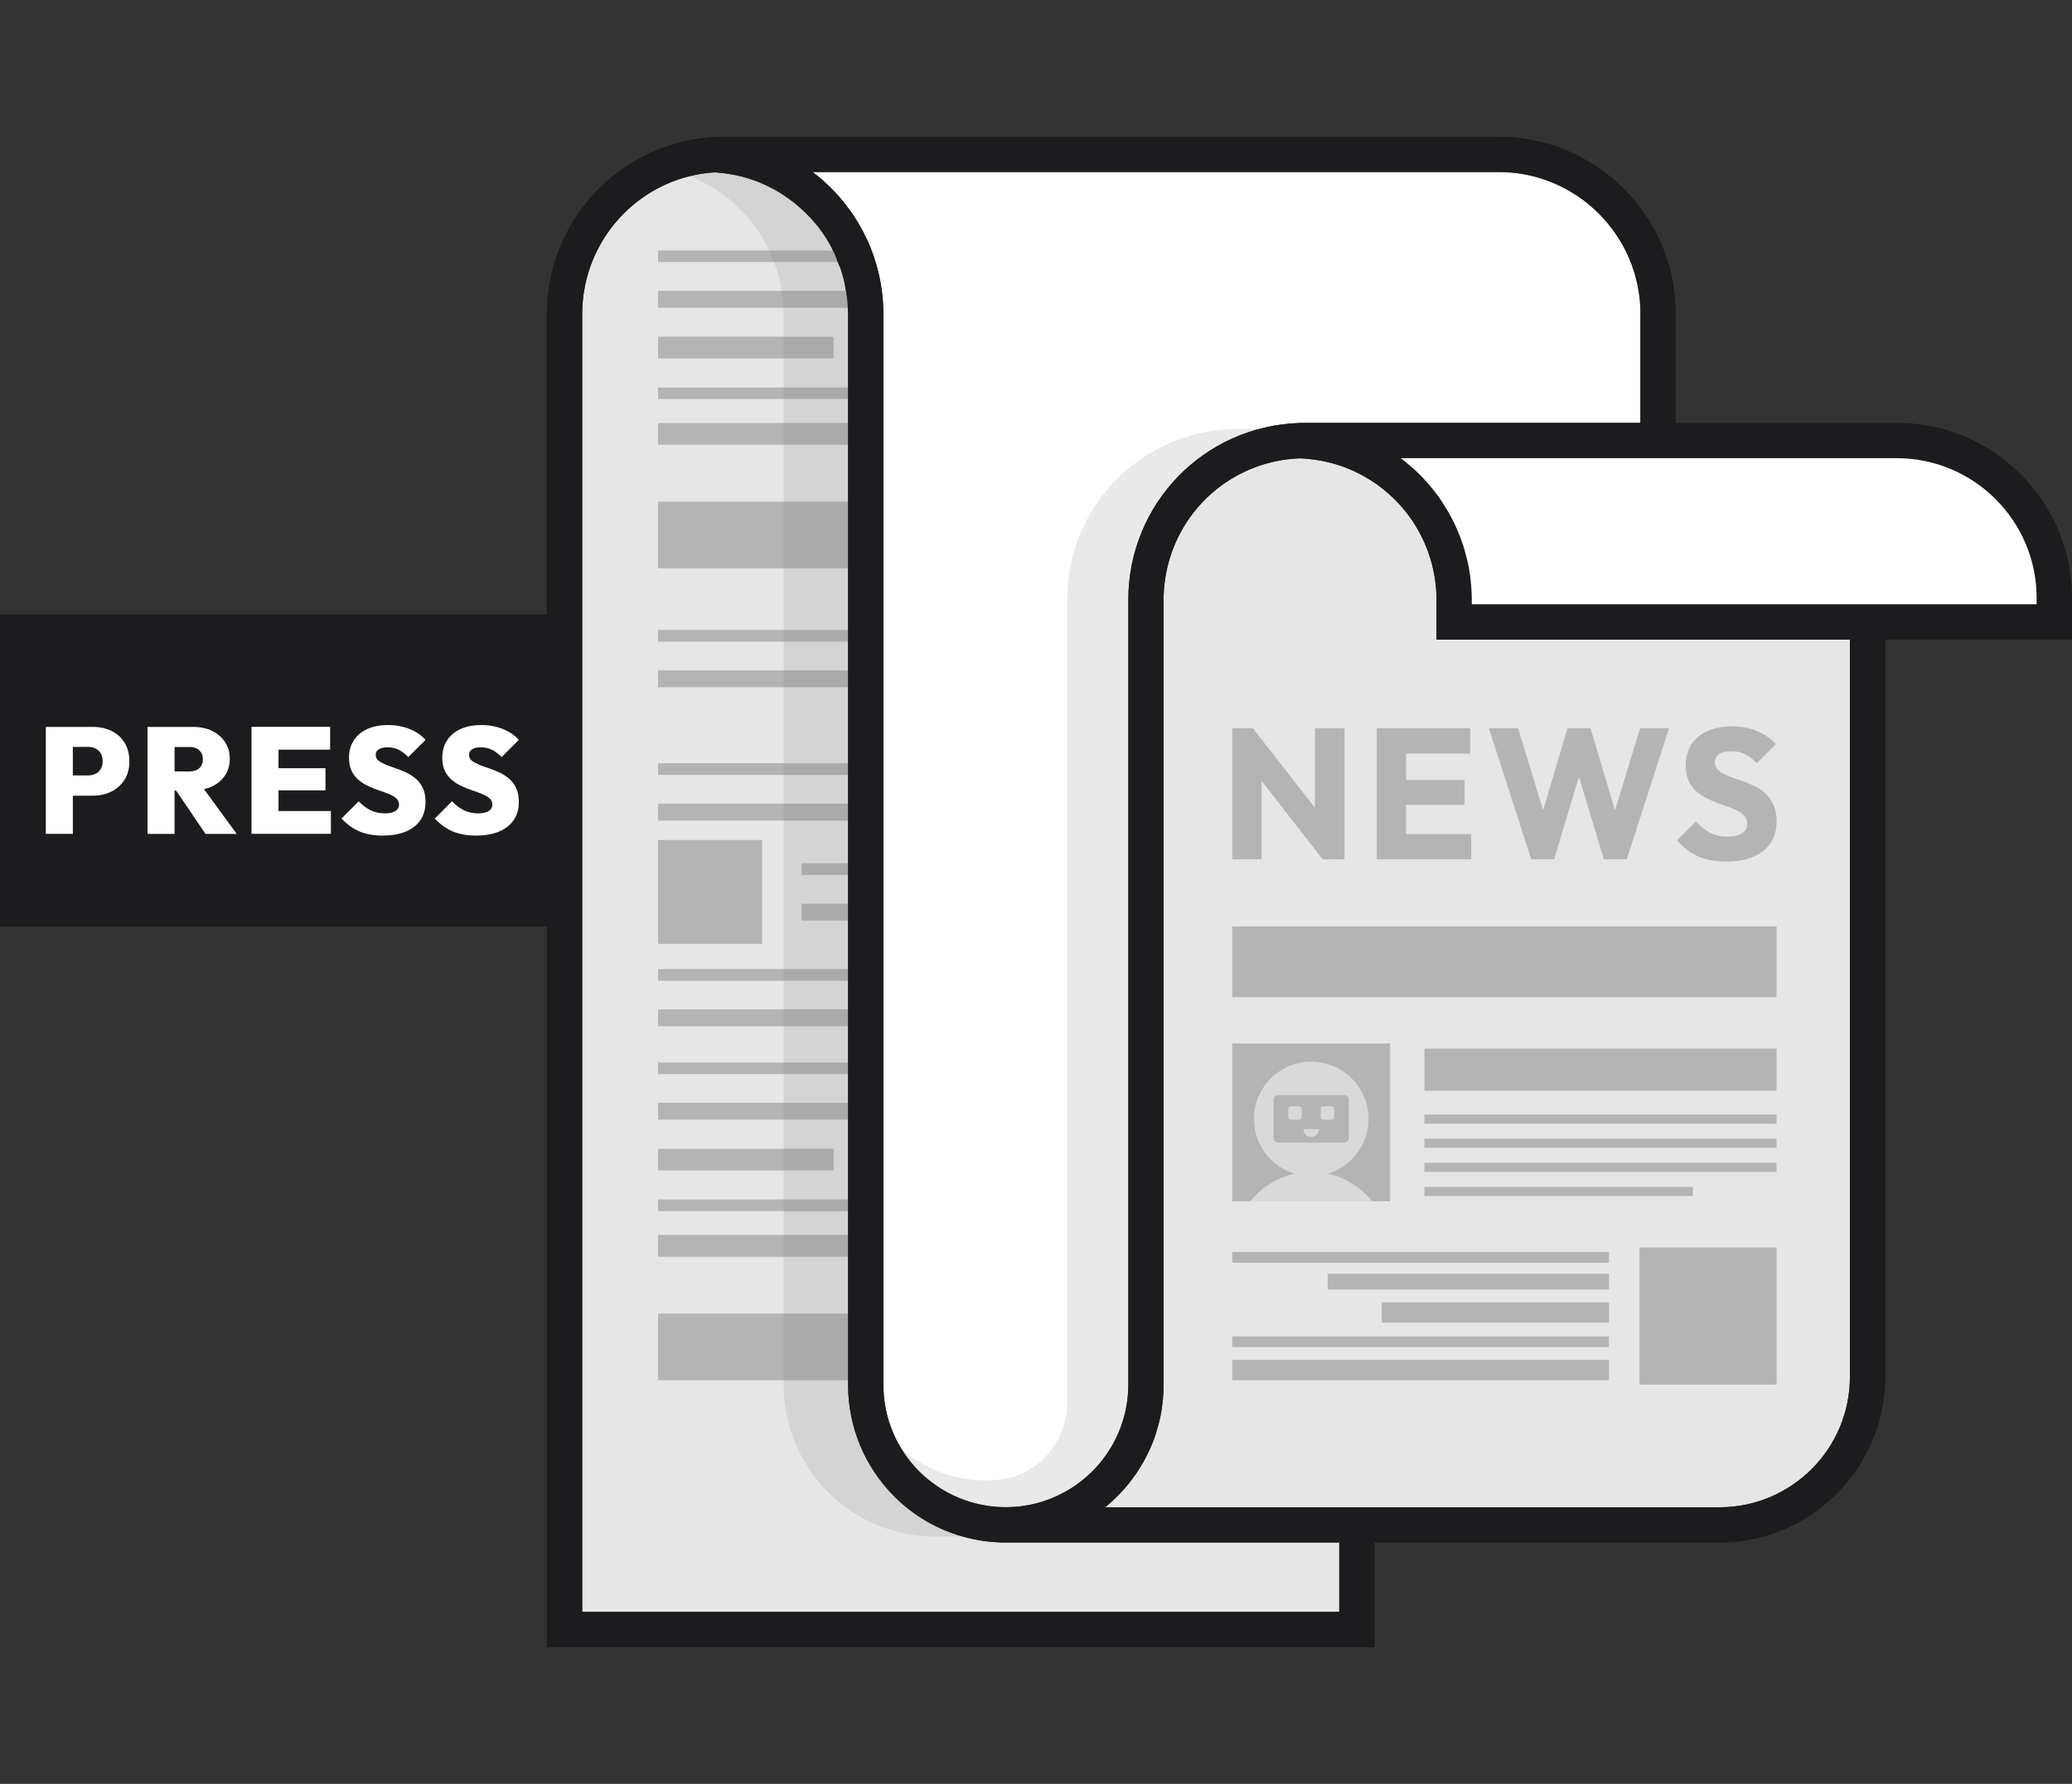
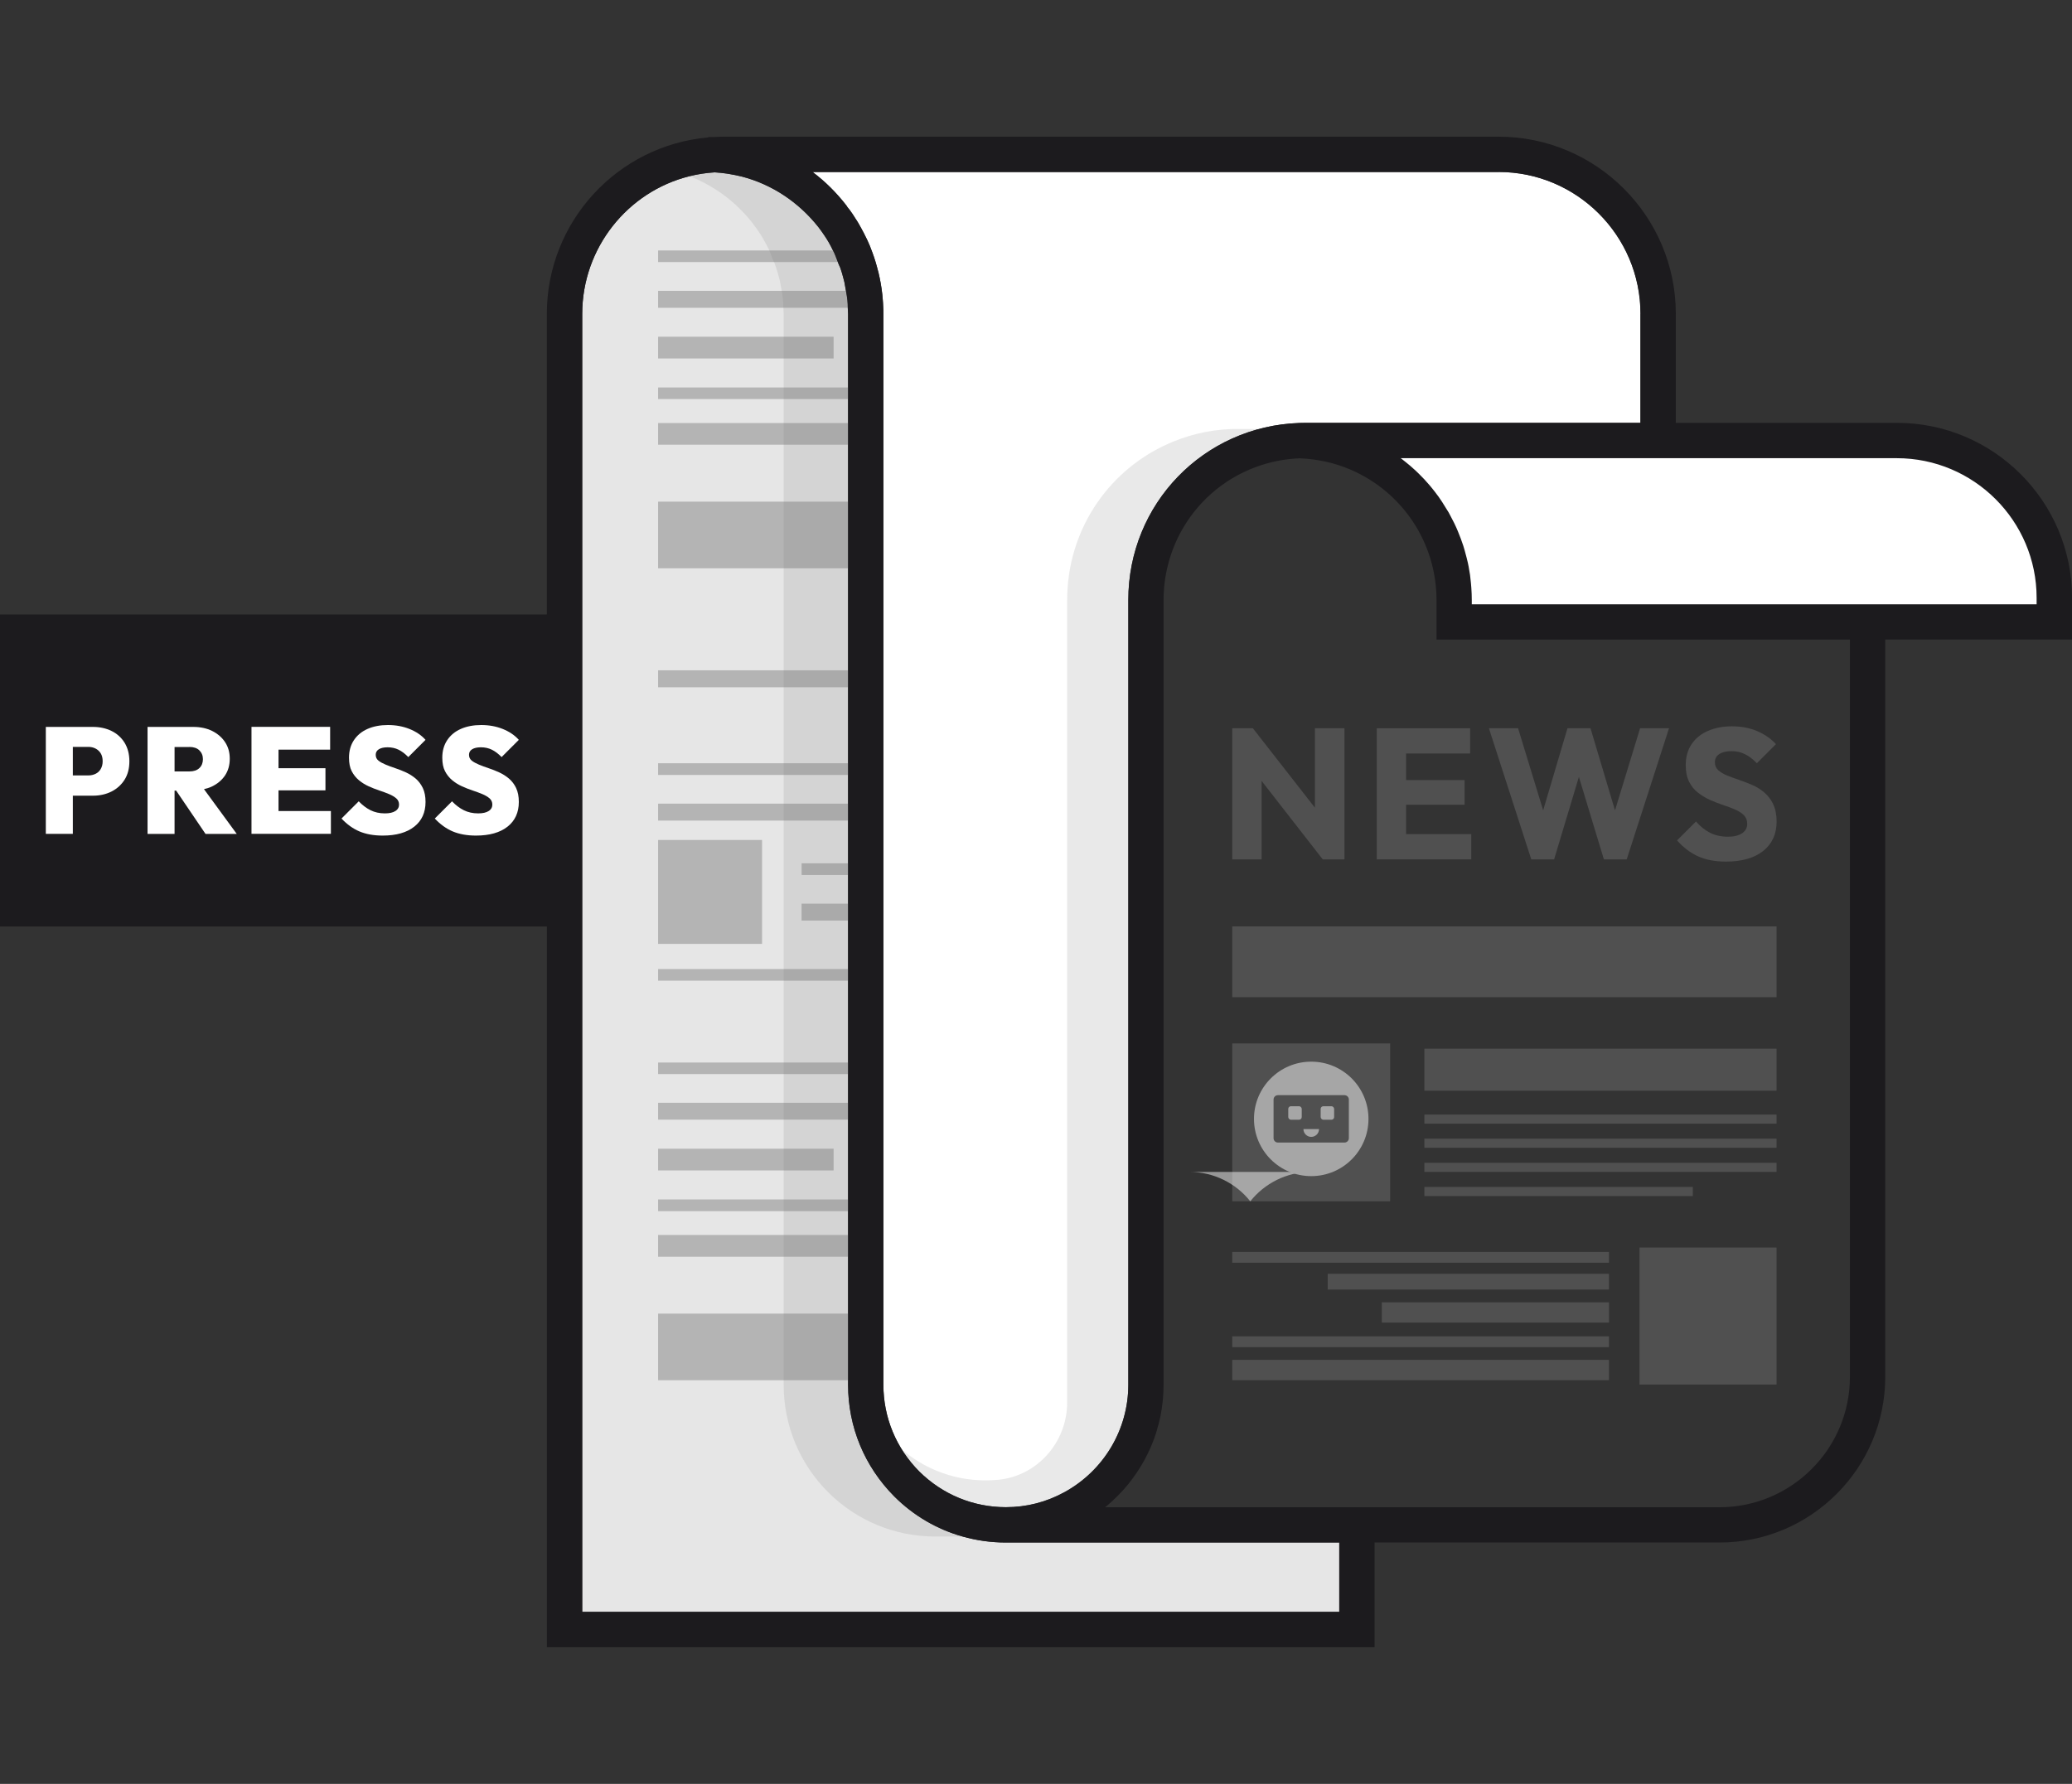
<svg xmlns="http://www.w3.org/2000/svg" id="Layer_1" data-name="Layer 1" viewBox="0 0 353.6 304.5">
  <rect x="0" y="0" width="353.6" height="304.5" fill="#333333" stroke="none" />
  <defs>
    <style>
      .cls-1, .cls-2, .cls-3, .cls-4, .cls-5, .cls-6, .cls-7 {
        stroke-width: 0px;
      }

      .cls-1, .cls-6, .cls-7 {
        fill: #747474;
      }

      .cls-2 {
        fill: #e6e6e6;
      }

      .cls-3 {
        fill: none;
      }

      .cls-8, .cls-7 {
        opacity: .44;
      }

      .cls-4 {
        fill: #1c1b1e;
      }

      .cls-5 {
        fill: #fff;
      }

      .cls-6 {
        opacity: .16;
      }

      .cls-9 {
        opacity: .49;
      }
    </style>
  </defs>
  <path class="cls-5" d="M279.96,53.58v18.6h-57.14c-.33,0-.67,0-1.05.02-16.38.55-29.21,13.83-29.21,30.22v133.95c0,7.65-4.19,14.67-10.92,18.35-3.09,1.69-6.45,2.55-9.98,2.55-5.57,0-10.82-2.17-14.79-6.11-3.94-3.97-6.11-9.22-6.11-14.79V53.59c0-.43,0-.84-.03-1.19-.02-.44-.04-.9-.08-1.31-.02-.31-.05-.6-.08-.88-.14-1.26-.35-2.43-.65-3.7l-.07-.25c-.28-1.12-.6-2.18-.96-3.14-.13-.37-.27-.71-.4-1.05l-.13-.31-.36-.81c-.19-.4-.38-.79-.58-1.17-.08-.17-.17-.34-.27-.5l-.13-.25c-.17-.32-.35-.63-.52-.93-.15-.27-.32-.51-.48-.76l-.51-.8c-.32-.47-.67-.95-.91-1.22l-.14-.23c-1.69-2.18-3.62-4.11-5.78-5.73h117.08c13.36,0,24.22,10.88,24.22,24.23Z" />
  <path class="cls-2" d="M228.56,263.3v11.84H99.36V53.59c0-11.3,7.78-20.9,18.3-23.51,1.4-.35,2.84-.57,4.31-.66.72.04,1.42.12,2.12.22l.41.07c.65.1,1.29.24,2.1.43,5.06,1.31,9.65,4.31,13.07,8.63.36.47.7.95,1.01,1.41l.33.5c.29.45.55.91.79,1.37l.56,1.12s.34.76.75,1.9l.3.67c.03.07.05.14.07.22.16.47.31.96.47,1.61l.16.63c.05.29.1.58.16.91.04.23.09.46.13.73.19.98.28,1.88.28,2.74l.02.49c.01.17.03.35.03.52v182.79c0,7.18,2.8,13.94,7.88,19.05,3.3,3.3,7.31,5.63,11.68,6.85,2.36.67,4.83,1.02,7.36,1.02h56.9Z" />
-   <path class="cls-2" d="M315.7,109.17v125.86c0,12.28-9.98,22.26-22.26,22.26h-104.84c.09-.07.19-.14.28-.23.55-.45,1.06-.94,1.7-1.56l.27-.27c.52-.52,1.03-1.07,1.48-1.63.1-.11.19-.22.27-.32.41-.52.8-1.05,1.33-1.8l.14-.21c.42-.63.8-1.27,1.17-1.92l.23-.43c.31-.59.6-1.18.93-1.93l.1-.25c.31-.7.57-1.42.8-2.15.06-.19.11-.37.14-.51.21-.68.39-1.37.54-2.06l.06-.28c.16-.77.27-1.55.38-2.51l.04-.39c.07-.81.11-1.63.11-2.45V102.43c0-3.95.97-7.87,2.79-11.34,2.77-5.25,7.33-9.27,12.85-11.33,2.43-.92,5.01-1.43,7.62-1.53,3.03.13,5.9.77,8.55,1.89,8.97,3.81,14.77,12.56,14.77,22.31v6.74h70.55Z" />
  <path class="cls-3" d="M145.27,48.89c-.33-1.57-.8-3.06-1.2-4.16h.05c.03.08.07.16.09.25.08.22.15.43.23.65.17.5.33,1.02.46,1.54.07.28.14.55.21.82.06.3.11.6.16.9Z" />
  <path class="cls-5" d="M348.6,102.05v2.12h-98.44v-1.74c0-.7-.03-1.39-.08-2.08-.01-.23-.04-.45-.06-.68-.04-.46-.09-.92-.15-1.37-.04-.27-.08-.52-.13-.79-.06-.41-.14-.82-.23-1.22-.06-.28-.12-.55-.2-.81-.09-.39-.2-.78-.31-1.17-.07-.27-.15-.54-.24-.8-.12-.38-.26-.76-.39-1.13-.1-.26-.2-.52-.3-.77-.14-.38-.31-.76-.47-1.13-.11-.24-.22-.48-.33-.72-.2-.39-.39-.77-.6-1.16-.11-.21-.22-.41-.33-.62-.28-.47-.57-.94-.86-1.4-.06-.1-.12-.21-.19-.3-.37-.57-.76-1.11-1.17-1.64-.1-.14-.22-.28-.33-.41-.31-.38-.62-.77-.95-1.13-.15-.19-.33-.36-.49-.55-.29-.31-.59-.62-.88-.92-.2-.2-.39-.37-.59-.56-.3-.28-.6-.55-.91-.81-.21-.19-.42-.36-.65-.54-.31-.26-.63-.49-.95-.74-.23-.16-.45-.33-.68-.49-.34-.23-.68-.45-1.02-.67-.24-.15-.47-.31-.71-.45-.09-.05-.19-.11-.28-.17h88.03c13.72,0,24.88,11.15,24.88,24.86Z" />
  <g>
    <rect class="cls-7" x="112.31" y="57.48" width="29.95" height="3.71" />
    <rect class="cls-7" x="112.31" y="196.08" width="29.95" height="3.71" />
    <rect class="cls-7" x="112.31" y="143.38" width="17.74" height="17.74" />
    <rect class="cls-7" x="112.31" y="181.37" width="32.71" height="1.97" />
    <rect class="cls-7" x="112.31" y="188.24" width="32.71" height="2.88" />
    <rect class="cls-7" x="112.31" y="210.8" width="32.71" height="3.72" />
    <rect class="cls-7" x="112.31" y="204.74" width="32.71" height="2" />
    <rect class="cls-7" x="112.31" y="224.23" width="32.71" height="11.37" />
-     <rect class="cls-7" x="112.31" y="172.3" width="32.71" height="2.88" />
-     <rect class="cls-7" x="112.31" y="107.53" width="32.71" height="2" />
    <rect class="cls-7" x="112.31" y="85.63" width="32.71" height="11.38" />
    <rect class="cls-7" x="112.31" y="72.21" width="32.71" height="3.7" />
    <rect class="cls-7" x="112.31" y="66.14" width="32.71" height="1.98" />
    <rect class="cls-7" x="112.31" y="137.18" width="32.71" height="2.89" />
    <rect class="cls-7" x="136.8" y="147.36" width="8.22" height="1.99" />
    <rect class="cls-7" x="112.31" y="114.42" width="32.71" height="2.89" />
    <rect class="cls-7" x="136.79" y="154.25" width="8.23" height="2.89" />
    <rect class="cls-7" x="112.31" y="165.41" width="32.71" height="1.99" />
    <rect class="cls-7" x="112.31" y="130.28" width="32.71" height="2" />
    <path class="cls-7" d="M144.97,52.54h-32.66v-2.89h32.37c.17.96.29,1.94.29,2.89Z" />
    <path class="cls-7" d="M143.33,44.73h-31.02v-1.98h30.24s.35.77.78,1.98Z" />
  </g>
  <path class="cls-6" d="M221.33,73.22h-10.98c-4.18.14-8.12,1.14-11.65,2.83-9.86,4.68-16.58,14.71-16.58,26.37v136.96c0,6.71-4.98,12.49-11.65,13.2-.04,0-.09,0-.13.01-.71.07-1.43.1-2.16.1-5.84,0-11.36-2.28-15.51-6.41-.42-.43-.83-.87-1.21-1.33,1.09,2.54,2.67,4.89,4.66,6.9,4.15,4.13,9.66,6.41,15.51,6.41.73,0,1.45-.03,2.16-.1,2.99-.3,5.81-1.19,8.33-2.58v.03c.42-.24.83-.47,1.23-.73t.02-.01c.39-.25.77-.5,1.14-.77.05-.04.09-.08.14-.11,1.1-.81,2.12-1.73,3.05-2.73.06-.07.13-.14.2-.22.87-.96,1.66-2,2.35-3.11.09-.15.19-.31.28-.46.2-.33.39-.66.57-1.01.1-.19.19-.38.28-.57.26-.54.49-1.07.71-1.63.11-.29.22-.58.32-.87.09-.28.19-.56.27-.84.15-.5.29-1.02.4-1.54.04-.21.07-.41.11-.62.08-.47.16-.95.22-1.43.02-.21.05-.41.06-.63.06-.63.1-1.26.1-1.89V102.43c0-15.84,12.4-28.67,28.23-29.2h-.46Z" />
  <path class="cls-6" d="M164.3,262.28h-4.66c-6.9,0-13.42-2.69-18.32-7.57-4.9-4.92-7.58-11.42-7.58-18.33V53.59c0-.35-.04-.7-.05-1.05,0-.95-.11-1.93-.29-2.89-.04-.26-.09-.51-.14-.76-.05-.3-.1-.6-.16-.9-.06-.28-.13-.55-.21-.82-.13-.52-.29-1.04-.46-1.54-.07-.22-.14-.43-.23-.65-.02-.08-.06-.16-.09-.25h-.05c-.43-1.2-.78-1.98-.78-1.98l-.15-.34c-.14-.28-.29-.56-.43-.83-.27-.49-.54-.97-.83-1.44-.1-.16-.23-.34-.33-.5-.34-.5-.69-1-1.06-1.48-.05-.06-.1-.13-.15-.2-2.76-3.49-6.42-6.24-10.65-7.88,1.4-.35,2.84-.57,4.31-.66.72.04,1.42.12,2.12.22l.41.07c.65.1,1.29.24,2.1.43,5.06,1.31,9.65,4.31,13.07,8.63.36.47.7.95,1.01,1.41l.33.5c.29.45.55.91.79,1.37l.56,1.12s.34.76.75,1.9l.3.67c.03.07.05.14.07.22.16.47.31.96.47,1.61l.16.63c.05.29.1.58.16.91.04.23.09.46.13.73.19.98.28,1.88.28,2.74l.02.49c.01.17.03.35.03.52v182.79c0,7.18,2.8,13.94,7.88,19.05,3.3,3.3,7.31,5.63,11.68,6.85Z" />
  <path class="cls-4" d="M323.72,72.18h-37.73v-18.6c0-16.68-13.57-30.25-30.25-30.25H123.58c-.54,0-1.07.02-1.7.06h-1.02v.07c-15.53,1.37-27.54,14.42-27.54,30.13v51.29H0v53.27h93.33v123.02h141.25v-17.87h58.87c15.59,0,28.28-12.69,28.28-28.28v-125.86h31.88v-7.12c0-16.46-13.41-29.86-29.88-29.86ZM255.73,29.35c13.36,0,24.22,10.88,24.22,24.23v18.6h-57.14c-.33,0-.67,0-1.05.02-16.38.55-29.21,13.83-29.21,30.22v133.95c0,7.65-4.19,14.67-10.92,18.35-3.09,1.69-6.45,2.55-9.98,2.55-5.57,0-10.82-2.17-14.79-6.11-3.94-3.97-6.11-9.22-6.11-14.79V53.59c0-.43,0-.84-.03-1.19-.02-.44-.04-.9-.08-1.31-.02-.31-.05-.6-.08-.88-.14-1.26-.35-2.43-.65-3.7l-.07-.25c-.28-1.12-.6-2.18-.96-3.14-.13-.37-.27-.71-.4-1.05l-.13-.31-.36-.81c-.19-.4-.38-.79-.58-1.17-.08-.17-.17-.34-.27-.5l-.13-.25c-.17-.32-.35-.63-.52-.93-.15-.27-.32-.51-.48-.76l-.51-.8c-.32-.47-.67-.95-.91-1.22l-.14-.23c-1.69-2.18-3.62-4.11-5.78-5.73h117.08ZM228.56,275.14H99.36V53.59c0-11.3,7.78-20.9,18.3-23.51,1.4-.35,2.84-.57,4.31-.66.72.04,1.42.12,2.12.22l.41.07c.65.1,1.29.24,2.1.43,5.06,1.31,9.65,4.31,13.07,8.63.36.47.7.95,1.01,1.41l.33.5c.29.45.55.91.79,1.37l.56,1.12s.34.76.75,1.9l.3.67c.03.07.05.14.07.22.16.47.31.96.47,1.61l.16.63c.05.29.1.58.16.91.04.23.09.46.13.73.19.98.28,1.88.28,2.74l.02.49c.01.17.03.35.03.52v182.79c0,7.18,2.8,13.94,7.88,19.05,3.3,3.3,7.31,5.63,11.68,6.85,2.36.67,4.83,1.02,7.36,1.02h56.9v11.84ZM315.7,235.02c0,12.28-9.98,22.26-22.26,22.26h-104.84c.09-.07.19-.14.28-.23.55-.45,1.06-.94,1.7-1.56l.27-.27c.52-.52,1.03-1.07,1.48-1.63.1-.11.19-.22.27-.32.41-.52.8-1.05,1.33-1.8l.14-.21c.42-.63.8-1.27,1.17-1.92l.23-.43c.31-.59.6-1.18.93-1.93l.1-.25c.31-.7.57-1.42.8-2.15.06-.19.11-.37.14-.51.21-.68.39-1.37.54-2.06l.06-.28c.16-.77.27-1.55.38-2.51l.04-.39c.07-.81.11-1.63.11-2.45V102.43c0-3.95.97-7.87,2.79-11.34,2.77-5.25,7.33-9.27,12.85-11.33,2.43-.92,5.01-1.43,7.62-1.53,3.03.13,5.9.77,8.55,1.89,8.97,3.81,14.77,12.56,14.77,22.31v6.74h70.55v125.86ZM347.58,103.15h-96.41v-.72c0-.73-.03-1.44-.08-2.12-.01-.19-.02-.37-.06-.73-.04-.47-.09-.95-.16-1.46-.04-.28-.08-.54-.13-.76-.06-.42-.14-.85-.24-1.29-.06-.3-.13-.59-.2-.83-.1-.41-.21-.81-.32-1.2-.07-.28-.16-.56-.25-.85-.13-.39-.27-.78-.42-1.2l-.29-.74c-.15-.4-.32-.8-.5-1.21l-.34-.73c-.2-.4-.4-.79-.62-1.2l-.34-.64c-.29-.48-.59-.97-.91-1.46l-.17-.28c-.38-.6-.79-1.16-1.19-1.68-.12-.16-.26-.33-.52-.66s-.55-.67-.8-.94c-.1-.13-.22-.26-.34-.38l-.19-.22c-.3-.32-.61-.64-.92-.94l-.61-.59c-.31-.29-.62-.56-.92-.82-.23-.2-.46-.39-.68-.56-.25-.21-.49-.39-.74-.59l-.19-.14h84.66c13.15,0,23.86,10.7,23.86,23.84v1.1Z" />
  <path class="cls-5" d="M19.03,124.77c-.94-.46-2-.69-3.18-.69H7.82v18.26h4.61v-6.52h3.42c1.18,0,2.24-.24,3.18-.71.93-.47,1.68-1.15,2.23-2.02.55-.87.82-1.92.82-3.14s-.28-2.29-.82-3.17c-.55-.88-1.29-1.55-2.23-2.01ZM17.19,131.27c-.22.37-.52.65-.89.82-.37.18-.78.27-1.22.27h-2.65v-4.87h2.65c.45,0,.85.09,1.22.28.37.19.67.46.89.82.22.36.33.81.33,1.34s-.11.96-.33,1.33Z" />
  <path class="cls-5" d="M36.15,134.26c.96-.46,1.71-1.09,2.25-1.89.54-.81.81-1.76.81-2.86s-.27-2.03-.8-2.83c-.53-.81-1.27-1.44-2.2-1.91-.93-.46-2.01-.69-3.23-.69h-7.8v18.26h4.61v-7.39h.27l5.01,7.39h5.33l-5.59-7.64c.47-.11.93-.24,1.34-.44ZM32.31,127.5c.74,0,1.31.19,1.71.58s.61.89.61,1.51-.2,1.14-.61,1.52c-.4.38-.97.57-1.71.57h-2.52v-4.17h2.52Z" />
  <polygon class="cls-5" points="47.53 134.91 55.54 134.91 55.54 131.13 47.53 131.13 47.53 127.96 56.34 127.96 56.34 124.07 47.53 124.07 46.58 124.07 42.92 124.07 42.92 142.33 46.58 142.33 47.53 142.33 56.47 142.33 56.47 138.44 47.53 138.44 47.53 134.91" />
  <path class="cls-5" d="M70.95,132.91c-.51-.43-1.06-.78-1.66-1.06-.6-.27-1.21-.52-1.82-.72s-1.17-.41-1.67-.62-.91-.43-1.22-.68c-.31-.25-.46-.58-.46-.99s.18-.73.54-.95c.36-.22.86-.33,1.49-.33.69,0,1.31.14,1.87.41.56.28,1.11.69,1.66,1.26l2.94-2.94c-.7-.79-1.62-1.41-2.74-1.86-1.13-.45-2.35-.67-3.67-.67s-2.48.22-3.48.66c-1,.44-1.77,1.08-2.33,1.92-.56.84-.84,1.84-.84,2.99,0,.93.15,1.7.46,2.3s.72,1.12,1.22,1.54c.51.42,1.06.77,1.66,1.04.6.27,1.21.52,1.83.72.62.21,1.18.41,1.67.62.5.21.9.45,1.22.72.32.28.48.64.48,1.08s-.21.83-.63,1.09c-.42.27-1.02.4-1.79.4-.91,0-1.73-.18-2.45-.54-.72-.36-1.39-.87-2.01-1.52l-2.94,2.94c.93.99,1.95,1.73,3.06,2.2,1.12.47,2.44.71,3.97.71,2.3,0,4.1-.51,5.38-1.52,1.29-1.01,1.93-2.42,1.93-4.22,0-.93-.15-1.72-.46-2.37-.31-.65-.72-1.19-1.22-1.62Z" />
  <path class="cls-5" d="M88.09,134.53c-.31-.65-.72-1.19-1.22-1.62-.51-.43-1.06-.78-1.66-1.06-.6-.27-1.21-.52-1.82-.72s-1.17-.41-1.67-.62-.91-.43-1.22-.68c-.31-.25-.46-.58-.46-.99s.18-.73.54-.95c.36-.22.86-.33,1.49-.33.69,0,1.31.14,1.87.41.56.28,1.11.69,1.66,1.26l2.94-2.94c-.7-.79-1.62-1.41-2.74-1.86-1.13-.45-2.35-.67-3.67-.67s-2.48.22-3.48.66c-1,.44-1.77,1.08-2.33,1.92-.56.84-.84,1.84-.84,2.99,0,.93.15,1.7.46,2.3s.72,1.12,1.22,1.54c.51.42,1.06.77,1.66,1.04.6.27,1.21.52,1.83.72.62.21,1.18.41,1.67.62.5.21.9.45,1.22.72.32.28.48.64.48,1.08s-.21.83-.63,1.09c-.42.27-1.02.4-1.79.4-.91,0-1.73-.18-2.45-.54-.72-.36-1.39-.87-2.01-1.52l-2.94,2.94c.93.99,1.95,1.73,3.06,2.2,1.12.47,2.44.71,3.97.71,2.3,0,4.1-.51,5.38-1.52s1.93-2.42,1.93-4.22c0-.93-.15-1.72-.46-2.37Z" />
  <g>
    <g class="cls-8">
      <g>
        <polygon class="cls-1" points="224.4 137.87 213.81 124.31 210.29 124.31 210.29 146.69 215.3 146.69 215.3 133.3 225.73 146.69 229.44 146.69 229.44 124.31 224.4 124.31 224.4 137.87" />
        <polygon class="cls-1" points="239.96 137.37 249.94 137.37 249.94 133.15 239.96 133.15 239.96 128.62 250.89 128.62 250.89 124.31 239.96 124.31 238.78 124.31 234.95 124.31 234.95 146.69 238.78 146.69 239.96 146.69 251.08 146.69 251.08 142.38 239.96 142.38 239.96 137.37" />
        <polygon class="cls-1" points="275.61 138.32 271.43 124.31 267.5 124.31 263.35 138.31 259.07 124.31 254.09 124.31 261.32 146.69 265.22 146.69 269.45 132.61 273.71 146.69 277.61 146.69 284.83 124.31 279.89 124.31 275.61 138.32" />
        <path class="cls-1" d="M302.6,137.24c-.39-.78-.89-1.44-1.51-1.96-.61-.53-1.29-.96-2.04-1.28s-1.5-.62-2.25-.87c-.75-.25-1.44-.51-2.06-.76-.62-.25-1.12-.55-1.51-.9-.38-.35-.57-.8-.57-1.35,0-.61.25-1.08.76-1.41.51-.33,1.19-.49,2.06-.49s1.61.17,2.3.51c.69.34,1.37.86,2.04,1.55l3.26-3.26c-.85-.93-1.91-1.67-3.2-2.22-1.29-.55-2.73-.82-4.31-.82s-2.88.26-4.09.78c-1.2.52-2.14,1.27-2.8,2.27-.67.99-1,2.19-1,3.58,0,1.12.19,2.06.57,2.82.38.76.88,1.38,1.51,1.87s1.31.9,2.06,1.24c.75.34,1.49.63,2.23.87.74.24,1.43.5,2.06.78.63.27,1.14.6,1.51.98.37.38.55.87.55,1.46,0,.68-.29,1.21-.87,1.6-.58.39-1.39.59-2.42.59-1.16,0-2.18-.23-3.06-.68-.88-.45-1.67-1.09-2.39-1.92l-3.23,3.23c1.08,1.23,2.28,2.13,3.6,2.73,1.32.59,2.91.89,4.77.89,2.7,0,4.82-.61,6.34-1.82,1.52-1.21,2.28-2.89,2.28-5.02,0-1.18-.2-2.17-.59-2.95Z" />
      </g>
    </g>
    <g>
      <g>
        <rect class="cls-7" x="279.79" y="212.95" width="23.39" height="23.39" />
        <g>
          <rect class="cls-7" x="210.29" y="213.7" width="64.29" height="1.84" />
          <rect class="cls-7" x="226.58" y="217.43" width="48" height="2.69" />
          <rect class="cls-7" x="235.81" y="222.3" width="38.78" height="3.46" />
          <rect class="cls-7" x="210.29" y="228.11" width="64.29" height="1.84" />
          <rect class="cls-7" x="210.29" y="232.12" width="64.29" height="3.47" />
        </g>
      </g>
      <rect class="cls-7" x="210.29" y="158.13" width="92.89" height="12.09" />
      <g>
        <rect class="cls-7" x="243.08" y="179.01" width="60.1" height="7.17" />
        <rect class="cls-7" x="243.08" y="202.6" width="45.81" height="1.56" />
        <rect class="cls-7" x="243.08" y="198.48" width="60.1" height="1.56" />
        <rect class="cls-7" x="243.08" y="194.36" width="60.1" height="1.56" />
        <rect class="cls-7" x="243.08" y="190.25" width="60.1" height="1.56" />
        <rect class="cls-7" x="210.29" y="178.11" width="26.95" height="26.95" />
        <g class="cls-9">
          <g>
            <path class="cls-5" d="M223.77,181.22c-5.39,0-9.77,4.37-9.77,9.77s4.37,9.77,9.77,9.77,9.77-4.37,9.77-9.77-4.37-9.77-9.77-9.77ZM230.19,194.28c0,.42-.34.75-.75.75h-11.35c-.42,0-.75-.34-.75-.75v-6.59c0-.42.34-.75.75-.75h11.35c.42,0,.75.34.75.75v6.59Z" />
            <rect class="cls-5" x="219.85" y="188.83" width="2.3" height="2.3" rx=".45" ry=".45" />
            <rect class="cls-5" x="225.38" y="188.83" width="2.3" height="2.3" rx=".45" ry=".45" />
            <path class="cls-5" d="M223.77,194.06c.73,0,1.33-.59,1.33-1.33h-2.66c0,.73.59,1.33,1.33,1.33Z" />
          </g>
-           <path class="cls-5" d="M223.77,200.04c-4.21,0-7.97,1.96-10.4,5.02h20.81c-2.43-3.06-6.2-5.02-10.4-5.02Z" />
+           <path class="cls-5" d="M223.77,200.04c-4.21,0-7.97,1.96-10.4,5.02c-2.43-3.06-6.2-5.02-10.4-5.02Z" />
        </g>
      </g>
    </g>
  </g>
</svg>